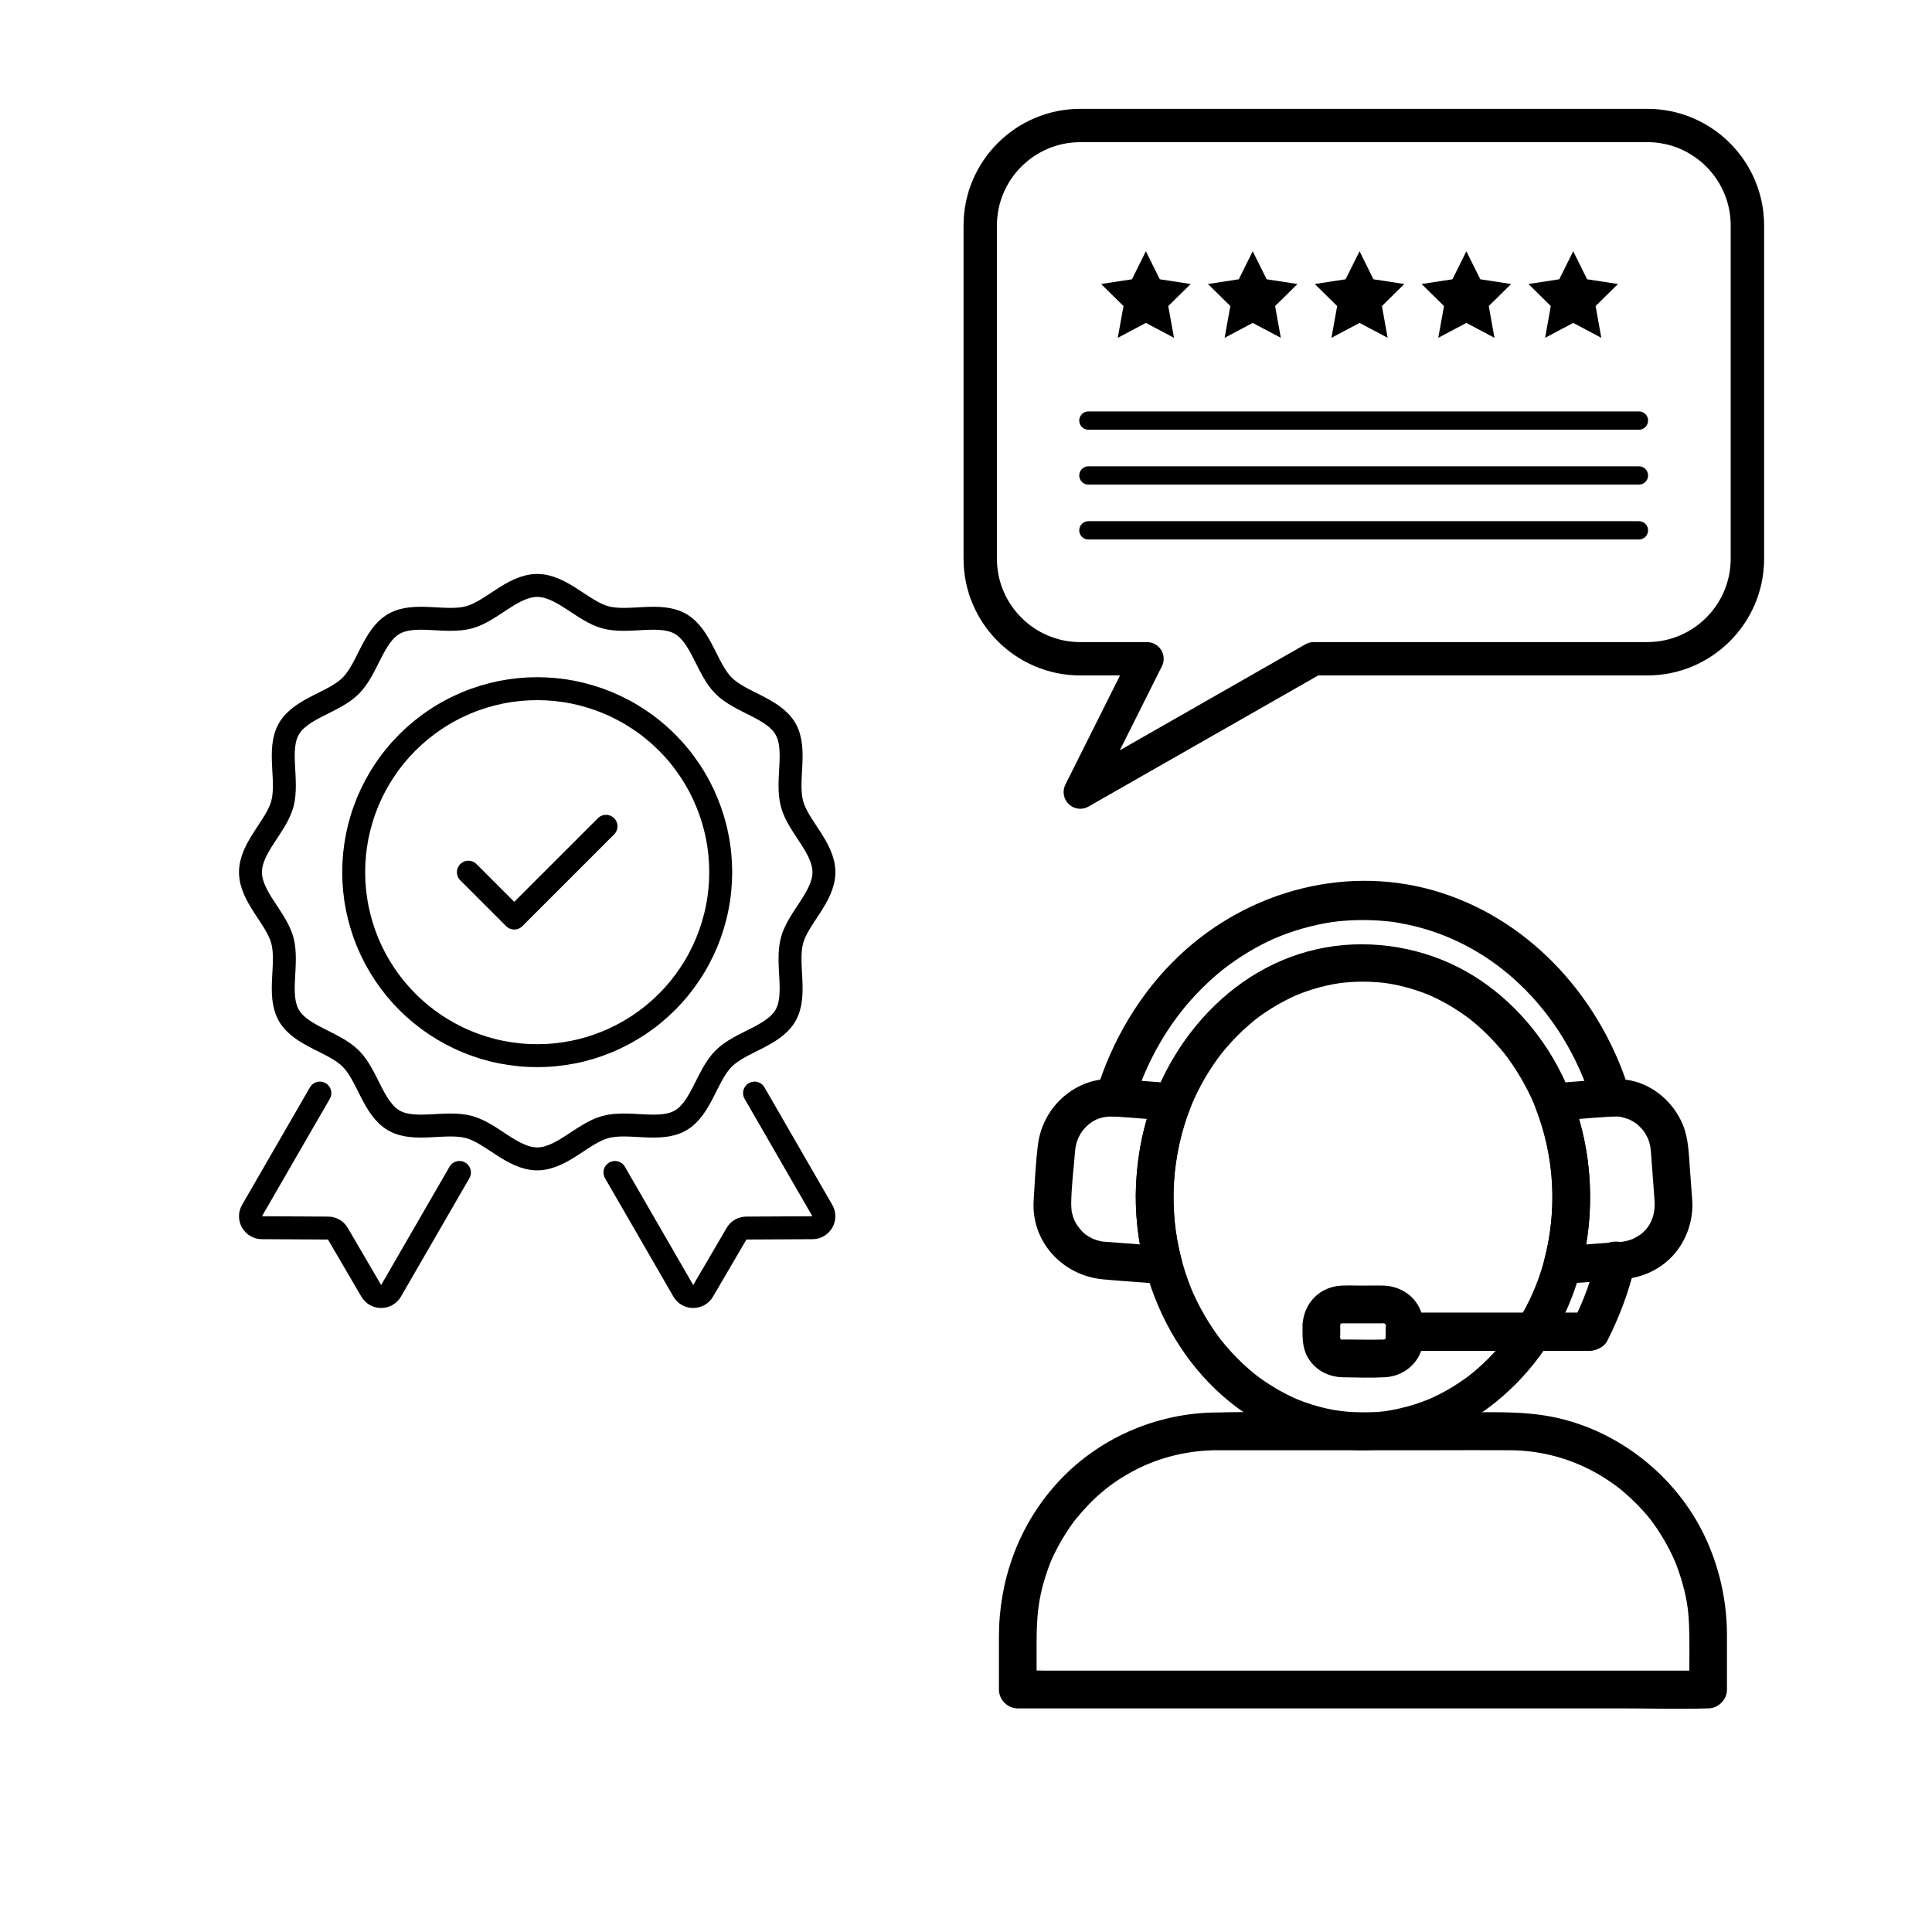
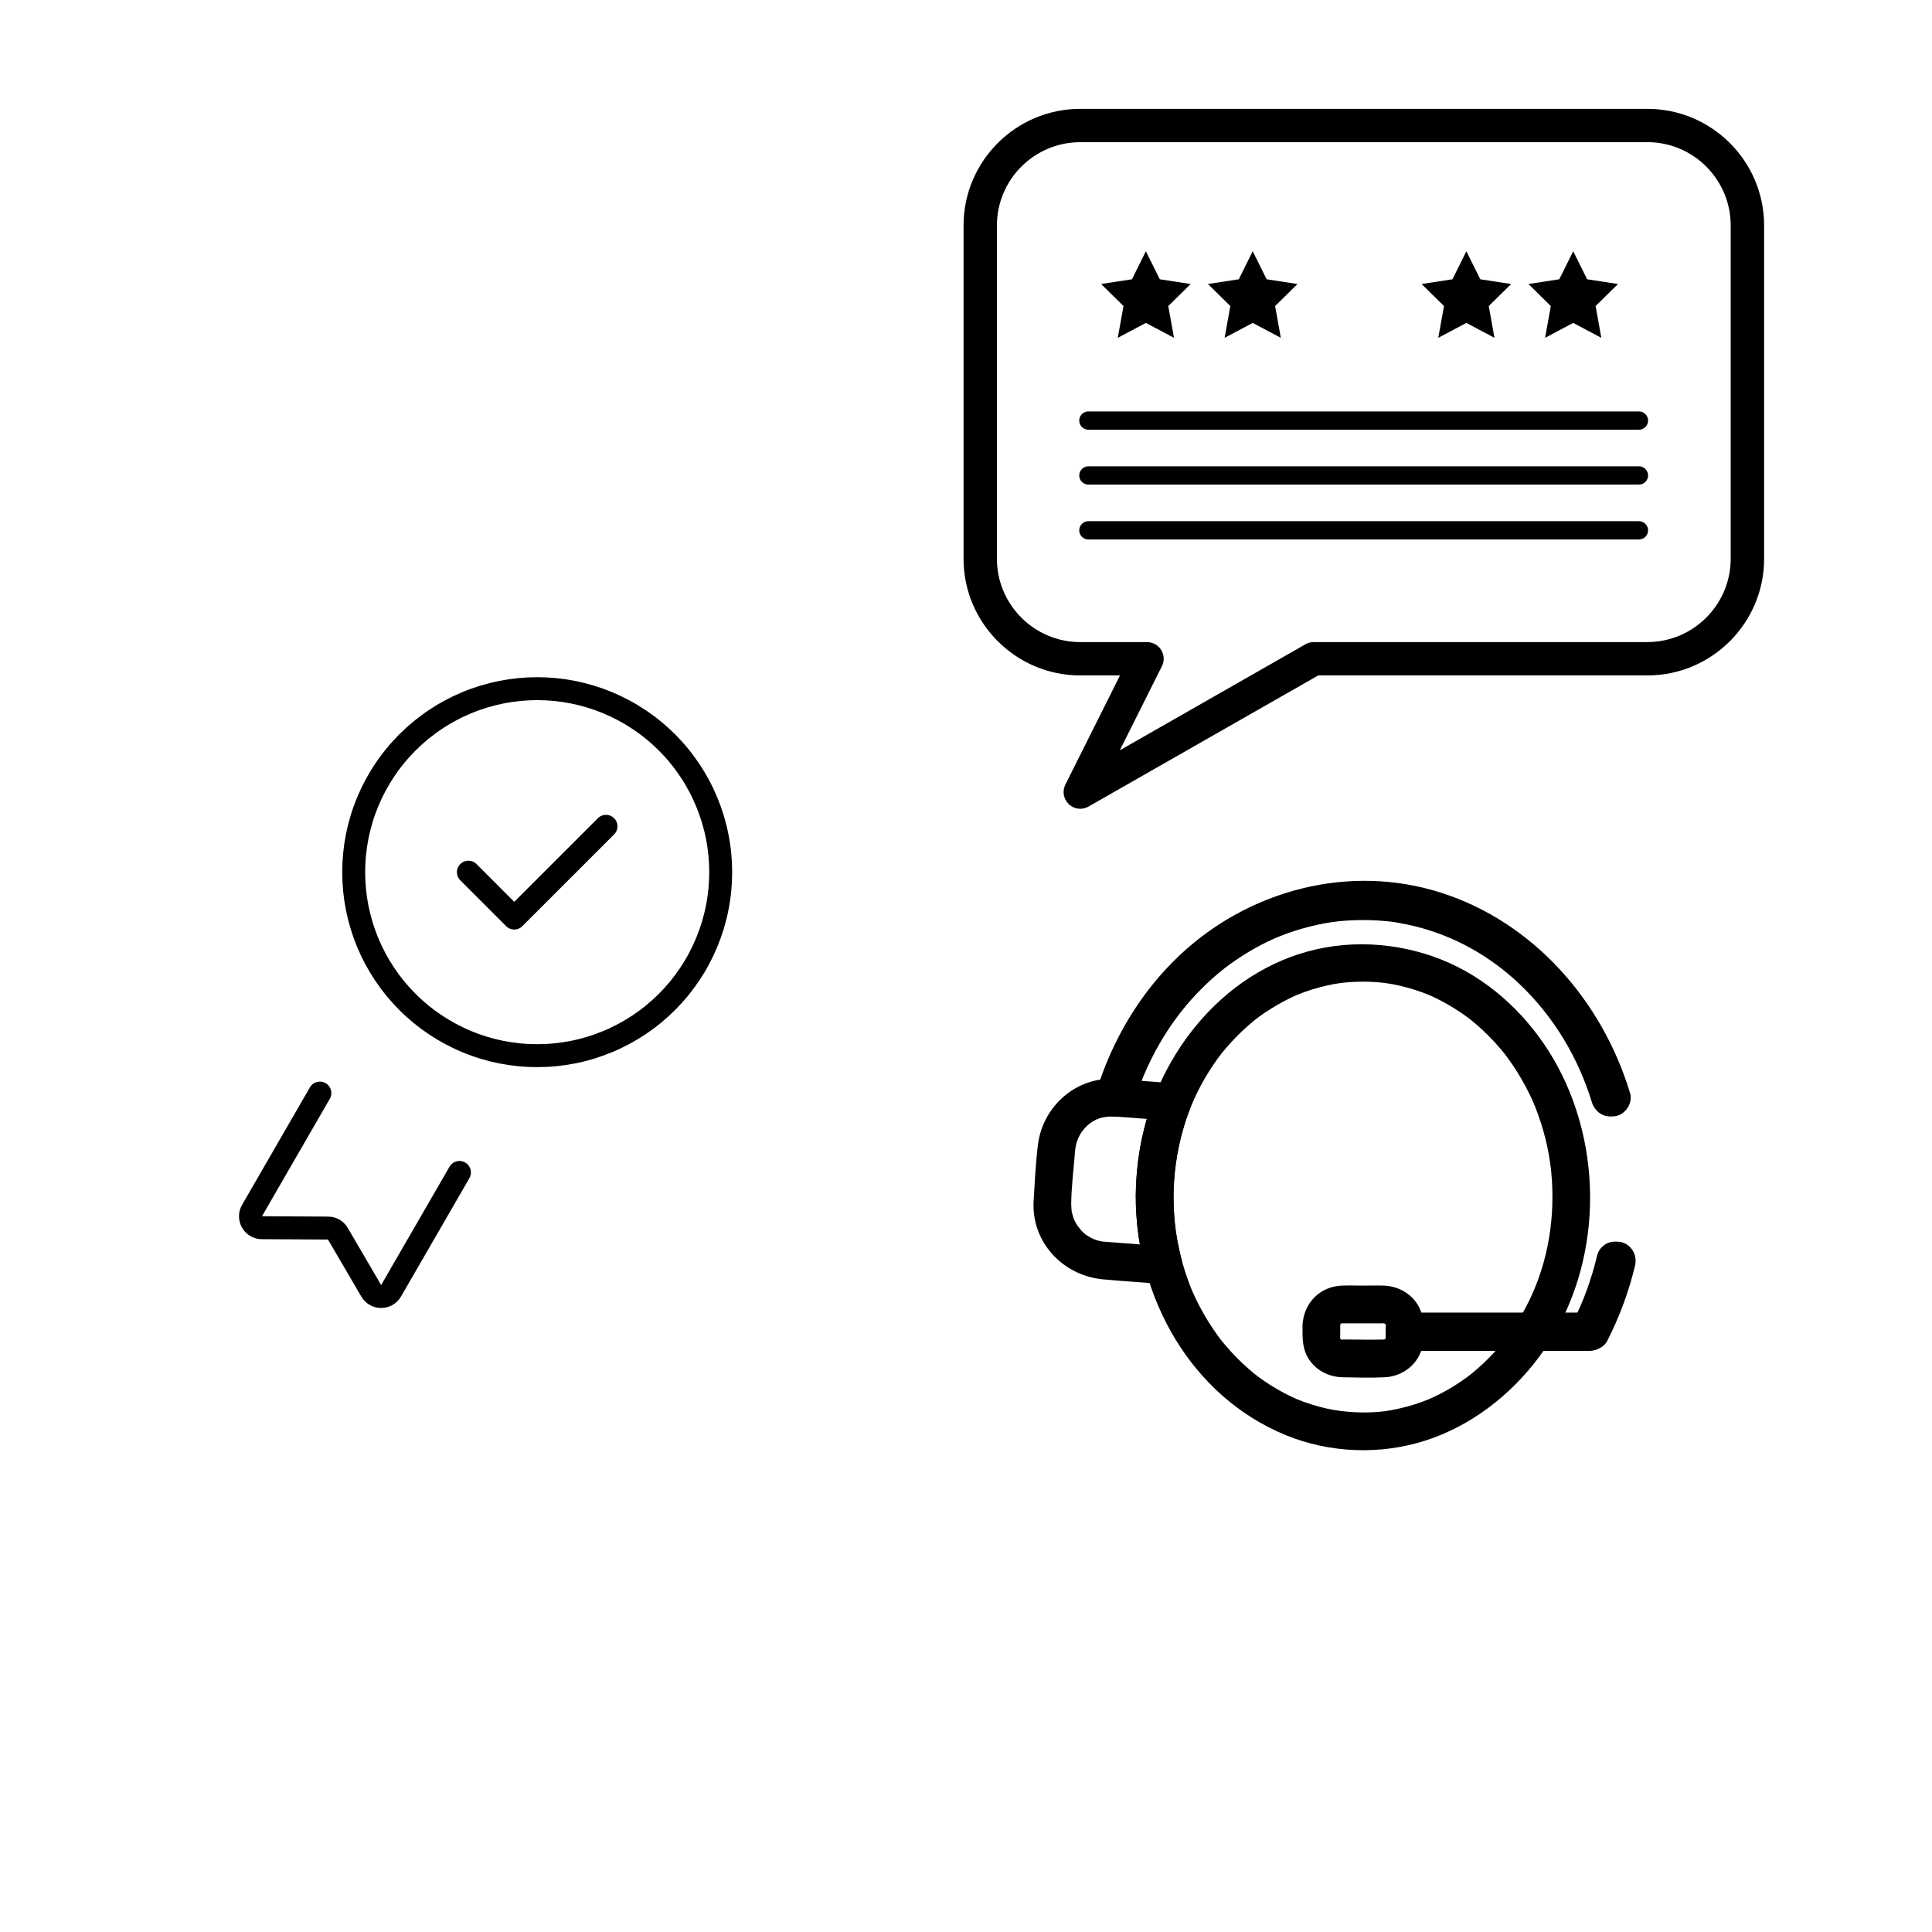
<svg xmlns="http://www.w3.org/2000/svg" width="250" zoomAndPan="magnify" viewBox="0 0 187.92 196.08" height="250" preserveAspectRatio="xMidYMid meet" version="1.0">
  <defs>
    <clipPath id="ed5a267d5a">
      <path d="M 14.699 15.512 L 24 15.512 L 24 24.332 L 14.699 24.332 Z M 14.699 15.512 " clip-rule="nonzero" />
    </clipPath>
    <clipPath id="a5c567be9d">
      <path d="M 25 15.512 L 35 15.512 L 35 24.332 L 25 24.332 Z M 25 15.512 " clip-rule="nonzero" />
    </clipPath>
    <clipPath id="5cc5bf23e6">
-       <path d="M 36 15.512 L 46 15.512 L 46 24.332 L 36 24.332 Z M 36 15.512 " clip-rule="nonzero" />
-     </clipPath>
+       </clipPath>
    <clipPath id="36d2297eb5">
      <path d="M 47 15.512 L 57 15.512 L 57 24.332 L 47 24.332 Z M 47 15.512 " clip-rule="nonzero" />
    </clipPath>
    <clipPath id="e3ff374444">
      <path d="M 58 15.512 L 67.164 15.512 L 67.164 24.332 L 58 24.332 Z M 58 15.512 " clip-rule="nonzero" />
    </clipPath>
    <clipPath id="16cb246cd8">
      <path d="M 0.711 1.047 L 81.961 1.047 L 81.961 72.082 L 0.711 72.082 Z M 0.711 1.047 " clip-rule="nonzero" />
    </clipPath>
    <clipPath id="dc9881feb6">
      <rect x="0" width="83" y="0" height="73" />
    </clipPath>
    <clipPath id="56b4acf65f">
      <path d="M 97.293 143 L 171.195 143 L 171.195 173.477 L 97.293 173.477 Z M 97.293 143 " clip-rule="nonzero" />
    </clipPath>
    <clipPath id="0801daf898">
      <path d="M 20 58.227 L 81 58.227 L 81 119 L 20 119 Z M 20 58.227 " clip-rule="nonzero" />
    </clipPath>
    <clipPath id="cd6859fd21">
-       <path d="M 57 109 L 81 109 L 81 132.875 L 57 132.875 Z M 57 109 " clip-rule="nonzero" />
-     </clipPath>
+       </clipPath>
    <clipPath id="e42823683c">
      <path d="M 20 109 L 44 109 L 44 132.875 L 20 132.875 Z M 20 109 " clip-rule="nonzero" />
    </clipPath>
  </defs>
  <g transform="matrix(1, 0, 0, 1, 93, 10)">
    <g clip-path="url(#dc9881feb6)">
      <g clip-path="url(#ed5a267d5a)">
        <path fill="#000000" d="M 20.629 18.344 L 19.215 15.5 L 17.805 18.344 L 14.672 18.824 L 16.945 21.062 L 16.363 24.285 L 19.215 22.773 L 22.07 24.285 L 21.488 21.062 L 23.762 18.824 Z M 20.629 18.344 " fill-opacity="1" fill-rule="nonzero" />
      </g>
      <g clip-path="url(#a5c567be9d)">
        <path fill="#000000" d="M 31.473 18.344 L 30.059 15.5 L 28.645 18.344 L 25.516 18.824 L 27.789 21.062 L 27.207 24.285 L 30.059 22.773 L 32.91 24.285 L 32.332 21.062 L 34.602 18.824 Z M 31.473 18.344 " fill-opacity="1" fill-rule="nonzero" />
      </g>
      <g clip-path="url(#5cc5bf23e6)">
        <path fill="#000000" d="M 42.312 18.344 L 40.902 15.5 L 39.488 18.344 L 36.359 18.824 L 38.629 21.062 L 38.051 24.285 L 40.902 22.773 L 43.754 24.285 L 43.172 21.062 L 45.445 18.824 Z M 42.312 18.344 " fill-opacity="1" fill-rule="nonzero" />
      </g>
      <g clip-path="url(#36d2297eb5)">
        <path fill="#000000" d="M 53.156 18.344 L 51.742 15.5 L 50.332 18.344 L 47.199 18.824 L 49.473 21.062 L 48.891 24.285 L 51.742 22.773 L 54.594 24.285 L 54.016 21.062 L 56.289 18.824 Z M 53.156 18.344 " fill-opacity="1" fill-rule="nonzero" />
      </g>
      <g clip-path="url(#e3ff374444)">
        <path fill="#000000" d="M 67.129 18.824 L 64 18.344 L 62.586 15.5 L 61.172 18.344 L 58.043 18.824 L 60.312 21.062 L 59.734 24.285 L 62.586 22.773 L 65.438 24.285 L 64.859 21.062 Z M 67.129 18.824 " fill-opacity="1" fill-rule="nonzero" />
      </g>
      <g clip-path="url(#16cb246cd8)">
        <path fill="#000000" d="M 70.109 1.047 L 12.559 1.047 C 6.027 1.047 0.711 6.355 0.711 12.887 L 0.711 46.711 C 0.711 53.238 6.027 58.551 12.559 58.551 L 16.59 58.551 L 11.043 69.633 C 10.711 70.297 10.855 71.105 11.395 71.617 C 11.719 71.922 12.137 72.082 12.559 72.082 C 12.848 72.082 13.137 72.008 13.398 71.855 L 36.707 58.551 L 70.109 58.551 C 76.645 58.551 81.961 53.238 81.961 46.711 L 81.961 12.887 C 81.961 6.355 76.645 1.047 70.109 1.047 Z M 78.57 46.707 C 78.57 51.367 74.773 55.164 70.109 55.164 L 36.254 55.164 C 35.961 55.164 35.672 55.242 35.414 55.387 L 16.57 66.148 L 20.844 57.613 C 21.109 57.094 21.078 56.465 20.77 55.969 C 20.461 55.473 19.918 55.168 19.332 55.168 L 12.559 55.168 C 7.895 55.168 4.098 51.371 4.098 46.711 L 4.098 12.887 C 4.098 8.223 7.895 4.43 12.559 4.43 L 12.559 4.426 L 70.109 4.426 C 74.773 4.426 78.57 8.219 78.57 12.883 Z M 78.57 46.707 " fill-opacity="1" fill-rule="nonzero" />
      </g>
      <path stroke-linecap="round" transform="matrix(0.464, 0, 0, 0.464, 12.454, 37.325)" fill="none" stroke-linejoin="miter" d="M 2 2 L 122.416 2 " stroke="#000000" stroke-width="4" stroke-opacity="1" stroke-miterlimit="4" />
      <path stroke-linecap="round" transform="matrix(0.464, 0, 0, 0.464, 12.454, 31.754)" fill="none" stroke-linejoin="miter" d="M 2 2.002 L 122.416 2.002 " stroke="#000000" stroke-width="4" stroke-opacity="1" stroke-miterlimit="4" />
      <path stroke-linecap="round" transform="matrix(0.464, 0, 0, 0.464, 12.454, 42.897)" fill="none" stroke-linejoin="miter" d="M 2 1.998 L 122.416 1.998 " stroke="#000000" stroke-width="4" stroke-opacity="1" stroke-miterlimit="4" />
    </g>
  </g>
  <path fill="#000000" d="M 157.184 133.27 L 138.469 133.27 L 140.383 135.184 L 140.383 135.133 L 138.469 137.047 L 157.184 137.047 C 156.547 136.41 155.906 135.77 155.27 135.133 L 155.27 135.184 C 155.27 137.648 159.098 137.652 159.098 135.184 L 159.098 135.133 C 159.098 134.094 158.219 133.215 157.184 133.215 L 138.469 133.215 C 137.434 133.215 136.555 134.094 136.555 135.133 L 136.555 135.184 C 136.555 136.219 137.434 137.102 138.469 137.102 L 157.184 137.102 C 159.648 137.102 159.652 133.27 157.184 133.27 Z M 157.184 133.27 " fill-opacity="1" fill-rule="nonzero" />
  <g clip-path="url(#56b4acf65f)">
-     <path fill="#000000" d="M 119.422 147.184 L 141.473 147.184 C 144.039 147.184 146.605 147.164 149.176 147.184 C 152.332 147.203 155.402 148.031 158.137 149.621 C 158.832 150.027 159.504 150.473 160.148 150.957 C 160.32 151.09 160.176 150.98 160.141 150.953 C 160.215 151.012 160.293 151.07 160.367 151.133 C 160.516 151.258 160.664 151.379 160.809 151.504 C 161.148 151.801 161.48 152.105 161.801 152.422 C 163.035 153.641 163.746 154.539 164.617 155.969 C 165.043 156.664 165.422 157.383 165.762 158.125 C 165.789 158.188 165.98 158.625 165.879 158.387 C 165.957 158.57 166.027 158.754 166.098 158.938 C 166.25 159.34 166.387 159.75 166.516 160.156 C 167.055 161.918 167.277 163.227 167.344 164.934 C 167.422 166.891 167.359 168.855 167.359 170.809 L 167.359 171.469 L 169.277 169.555 L 145.543 169.555 C 138.812 169.555 132.082 169.555 125.352 169.555 C 119.512 169.555 113.676 169.555 107.836 169.555 L 102.078 169.555 C 101.168 169.555 100.238 169.496 99.328 169.555 C 99.289 169.559 99.25 169.555 99.211 169.555 L 101.125 171.469 L 101.125 166.918 C 101.125 164.75 101.211 163.008 101.727 161.02 C 101.895 160.379 102.094 159.746 102.32 159.125 C 102.586 158.41 102.684 158.18 103.066 157.418 C 103.359 156.836 103.68 156.27 104.027 155.723 C 104.199 155.445 104.375 155.176 104.562 154.91 C 104.793 154.578 104.977 154.336 105.074 154.215 C 106.859 152.02 108.605 150.531 111.031 149.246 C 113.551 147.906 116.504 147.195 119.422 147.184 C 121.883 147.172 121.887 143.336 119.422 143.352 C 113.25 143.383 107.246 146.016 103.117 150.621 C 99.277 154.902 97.301 160.395 97.301 166.125 L 97.301 171.469 C 97.301 172.504 98.176 173.387 99.215 173.387 L 106.191 173.387 C 111.777 173.387 117.363 173.387 122.949 173.387 C 129.676 173.387 136.406 173.387 143.137 173.387 C 148.977 173.387 154.816 173.387 160.656 173.387 C 163.484 173.387 166.332 173.477 169.16 173.387 C 169.199 173.387 169.238 173.387 169.277 173.387 C 170.312 173.387 171.191 172.508 171.191 171.469 C 171.191 169.656 171.191 167.84 171.191 166.023 C 171.191 162.738 170.539 159.562 169.227 156.551 C 166.426 150.117 160.395 145.184 153.504 143.805 C 150.277 143.16 146.918 143.352 143.641 143.352 C 138.82 143.352 134.004 143.352 129.184 143.352 C 125.984 143.352 122.777 143.266 119.582 143.352 C 119.527 143.352 119.473 143.352 119.422 143.352 C 116.957 143.352 116.953 147.184 119.422 147.184 Z M 119.422 147.184 " fill-opacity="1" fill-rule="nonzero" />
-   </g>
+     </g>
  <path fill="#000000" d="M 115.012 121.488 C 115.031 116.93 116.207 112.551 118.66 108.68 C 118.941 108.238 119.234 107.805 119.543 107.383 C 119.781 107.055 119.996 106.781 120.391 106.324 C 121.098 105.496 121.867 104.723 122.688 104.012 C 123.457 103.348 123.973 102.961 124.961 102.344 C 125.414 102.059 125.875 101.797 126.352 101.551 C 126.57 101.434 126.797 101.324 127.023 101.215 C 127.137 101.164 127.25 101.109 127.363 101.059 C 127.461 101.012 127.758 100.891 127.512 100.992 C 128.496 100.586 129.52 100.262 130.562 100.027 C 131.059 99.914 131.555 99.82 132.059 99.754 C 131.758 99.793 132.379 99.719 132.5 99.711 C 132.824 99.68 133.145 99.66 133.465 99.645 C 133.988 99.625 134.508 99.625 135.027 99.645 C 135.285 99.656 135.543 99.672 135.801 99.695 C 135.926 99.703 136.055 99.715 136.184 99.73 C 136.195 99.73 136.801 99.805 136.434 99.754 C 137.496 99.902 138.551 100.148 139.57 100.477 C 140.047 100.629 140.52 100.805 140.98 100.992 C 140.676 100.867 141.332 101.152 141.383 101.176 C 141.641 101.297 141.891 101.422 142.145 101.551 C 143.09 102.047 143.996 102.617 144.859 103.246 C 144.891 103.27 145.203 103.504 145.043 103.383 C 144.883 103.258 145.191 103.5 145.223 103.523 C 145.418 103.684 145.613 103.848 145.805 104.012 C 146.238 104.387 146.656 104.781 147.059 105.191 C 147.418 105.555 147.766 105.934 148.102 106.324 C 148.496 106.781 148.711 107.055 148.949 107.383 C 149.605 108.285 150.203 109.234 150.73 110.223 C 151.312 111.316 151.625 112.016 152.008 113.082 C 152.82 115.328 153.281 117.562 153.422 119.746 C 153.723 124.332 152.824 128.848 150.73 132.762 C 149.629 134.816 148.578 136.262 146.988 137.859 C 146.629 138.223 146.258 138.57 145.875 138.906 C 145.398 139.324 145.098 139.562 144.781 139.793 C 143.918 140.422 143.008 140.988 142.059 141.477 C 141.836 141.59 141.609 141.699 141.383 141.805 C 141.273 141.855 140.727 142.094 140.98 141.988 C 140.492 142.191 139.988 142.371 139.48 142.535 C 138.973 142.695 138.453 142.836 137.93 142.953 C 137.496 143.055 136.73 143.191 136.5 143.223 C 134.605 143.469 132.344 143.355 130.562 142.953 C 129.523 142.719 128.5 142.398 127.512 141.992 C 127.766 142.094 127.219 141.859 127.109 141.805 C 126.883 141.699 126.656 141.59 126.434 141.477 C 125.934 141.219 125.441 140.941 124.965 140.641 C 124.535 140.375 124.121 140.094 123.715 139.797 C 123.395 139.562 123.098 139.328 122.617 138.906 C 121.801 138.191 121.035 137.414 120.332 136.586 C 120.164 136.387 120 136.188 119.836 135.988 C 119.816 135.961 119.617 135.703 119.777 135.914 C 119.699 135.812 119.621 135.707 119.547 135.602 C 119.199 135.125 118.867 134.637 118.559 134.137 C 117.977 133.203 117.461 132.234 117.012 131.234 C 116.879 130.938 116.703 130.512 116.52 130 C 116.309 129.422 116.117 128.832 115.949 128.242 C 115.633 127.133 115.391 126.004 115.227 124.863 C 115.262 125.109 115.211 124.762 115.211 124.738 C 115.188 124.562 115.168 124.383 115.148 124.207 C 115.121 123.922 115.098 123.637 115.078 123.348 C 115.035 122.73 115.02 122.113 115.016 121.496 C 115.004 119.031 111.176 119.027 111.184 121.496 C 111.227 131.664 116.785 141.703 126.41 145.652 C 130.867 147.48 136 147.68 140.59 146.203 C 145.18 144.727 149.219 141.625 152.141 137.695 C 158.375 129.305 158.922 117.332 153.992 108.203 C 151.715 103.992 148.195 100.336 143.91 98.16 C 139.621 95.984 134.402 95.242 129.543 96.34 C 119.754 98.555 112.863 107.648 111.5 117.316 C 111.305 118.707 111.188 120.094 111.184 121.492 C 111.172 123.961 115 123.961 115.012 121.492 Z M 115.012 121.488 " fill-opacity="1" fill-rule="nonzero" />
  <path fill="#000000" d="M 114.906 109.938 C 113.02 109.793 111.133 109.641 109.242 109.504 C 105.203 109.215 101.746 112.234 101.258 116.203 C 101.027 118.07 100.938 119.973 100.824 121.852 C 100.566 126.055 103.789 129.473 107.883 129.844 C 109.922 130.031 111.965 130.156 114.008 130.316 C 115.277 130.41 116.152 129.016 115.855 127.891 C 114.492 122.734 114.828 117.328 116.754 112.363 C 117.133 111.398 116.344 110.262 115.418 110.008 C 114.336 109.707 113.438 110.375 113.062 111.344 C 110.898 116.91 110.637 123.145 112.16 128.906 L 114.008 126.48 C 112.191 126.344 110.371 126.203 108.551 126.062 C 108.328 126.047 108.102 126.031 107.879 126.012 C 107.656 125.992 107.594 125.965 107.781 126 C 107.586 125.965 107.391 125.918 107.203 125.859 C 107.199 125.859 106.609 125.629 106.93 125.773 C 106.691 125.664 106.477 125.523 106.254 125.395 C 105.887 125.188 105.387 124.613 105.117 124.145 C 105.117 124.145 104.832 123.582 104.977 123.906 C 104.898 123.73 104.84 123.539 104.789 123.352 C 104.734 123.168 104.688 122.969 104.656 122.777 C 104.703 123.078 104.637 122.363 104.637 122.281 C 104.645 120.48 104.891 118.648 105.027 116.852 C 105.105 115.891 105.461 115.012 106.199 114.305 C 107 113.531 107.918 113.25 109.184 113.328 C 111.094 113.453 113.004 113.621 114.914 113.77 C 115.945 113.848 116.828 112.832 116.828 111.852 C 116.828 110.75 115.949 110.016 114.914 109.938 Z M 114.906 109.938 " fill-opacity="1" fill-rule="nonzero" />
-   <path fill="#000000" d="M 167.672 121.871 C 167.59 120.754 167.508 119.637 167.422 118.52 C 167.312 117.027 167.285 115.516 166.699 114.117 C 165.77 111.898 163.777 110.133 161.391 109.652 C 160.055 109.383 158.758 109.543 157.418 109.645 C 156.074 109.75 154.863 109.84 153.586 109.938 C 152.473 110.023 151.254 111.113 151.738 112.363 C 153.672 117.328 154.004 122.738 152.641 127.891 C 152.344 129.016 153.219 130.414 154.488 130.316 C 156.48 130.164 158.477 130.02 160.465 129.859 C 162.301 129.707 163.957 129.086 165.32 127.82 C 166.934 126.32 167.797 124.066 167.672 121.875 C 167.613 120.84 166.836 119.957 165.758 119.957 C 164.766 119.957 163.785 120.836 163.844 121.875 C 163.926 123.336 163.457 124.52 162.363 125.328 C 162.43 125.277 162 125.551 161.914 125.598 C 161.859 125.629 161.375 125.852 161.668 125.734 C 161.484 125.809 161.293 125.867 161.105 125.918 C 161.074 125.926 160.512 126.043 160.824 125.996 C 160.566 126.035 160.297 126.039 160.039 126.059 C 158.191 126.199 156.34 126.344 154.488 126.484 L 156.336 128.91 C 157.859 123.145 157.598 116.914 155.434 111.348 L 153.586 113.773 C 155.52 113.625 157.453 113.445 159.387 113.328 C 159.59 113.316 159.793 113.309 159.996 113.316 C 160.129 113.32 160.262 113.324 160.395 113.344 C 160.293 113.328 160.121 113.273 160.469 113.367 C 161.055 113.531 161.125 113.523 161.539 113.754 C 161.73 113.863 161.926 113.98 162.102 114.117 C 161.871 113.938 162.309 114.32 162.367 114.375 C 162.422 114.43 162.789 114.844 162.629 114.641 C 162.809 114.871 162.949 115.129 163.09 115.383 C 163.273 115.719 163.43 116.34 163.461 116.742 C 163.5 117.242 163.535 117.742 163.574 118.246 C 163.664 119.453 163.754 120.664 163.844 121.875 C 163.922 122.906 164.668 123.793 165.758 123.793 C 166.734 123.793 167.75 122.914 167.672 121.875 Z M 167.672 121.871 " fill-opacity="1" fill-rule="nonzero" />
  <path fill="#000000" d="M 131.938 134.508 C 131.926 134.762 131.926 134.492 131.953 134.422 C 131.914 134.535 131.789 134.598 131.996 134.352 C 131.895 134.469 132.062 134.316 132.051 134.324 C 132.301 134.199 131.844 134.328 132.129 134.301 C 132.355 134.281 132.145 134.309 132.109 134.309 C 132.152 134.309 132.195 134.309 132.238 134.309 C 132.809 134.316 133.383 134.309 133.957 134.309 C 134.613 134.309 135.266 134.309 135.922 134.309 C 136.07 134.309 136.219 134.305 136.371 134.309 C 136.258 134.305 136.301 134.254 136.461 134.324 C 136.203 134.215 136.488 134.332 136.527 134.371 C 136.289 134.133 136.613 134.566 136.535 134.395 C 136.543 134.406 136.621 134.461 136.586 134.613 C 136.625 134.434 136.559 134.562 136.555 134.676 C 136.551 135.008 136.562 135.34 136.555 135.672 C 136.551 135.895 136.582 135.465 136.562 135.742 C 136.559 135.828 136.562 135.832 136.504 135.891 C 136.516 135.883 136.293 136.008 136.461 135.934 C 136.387 135.969 136.125 135.961 136.387 135.949 C 136.371 135.949 136.359 135.949 136.344 135.949 C 135.16 135.988 133.965 135.949 132.781 135.949 C 132.57 135.949 132.363 135.957 132.152 135.949 C 132.141 135.949 132.129 135.949 132.117 135.949 C 132.367 135.961 132.117 135.969 132.035 135.934 C 132.172 135.992 132.148 136.07 131.973 135.891 C 132.129 136.051 131.957 135.887 131.926 135.824 C 132.055 136.109 131.906 135.734 131.906 135.738 C 131.934 136.086 131.953 135.488 131.926 135.699 C 131.91 135.824 131.941 135.508 131.941 135.473 C 131.949 135.152 131.941 134.828 131.941 134.508 C 131.941 132.043 128.113 132.035 128.113 134.508 C 128.113 135.594 128.059 136.68 128.598 137.676 C 129.328 139.023 130.711 139.754 132.215 139.781 C 133.629 139.809 135.074 139.848 136.488 139.777 C 138.309 139.688 139.957 138.402 140.293 136.566 C 140.477 135.578 140.492 134.273 140.203 133.312 C 139.688 131.602 138.109 130.543 136.371 130.477 C 135.664 130.453 134.957 130.477 134.25 130.477 C 133.543 130.477 132.824 130.449 132.113 130.477 C 129.855 130.566 128.219 132.266 128.113 134.508 C 128.062 135.543 129.027 136.422 130.027 136.422 C 131.105 136.422 131.895 135.543 131.941 134.508 Z M 131.938 134.508 " fill-opacity="1" fill-rule="nonzero" />
  <path fill="#000000" d="M 161.34 110.883 C 158.508 101.574 151.566 93.609 142.176 90.602 C 132.879 87.625 122.699 90.312 115.656 96.938 C 111.633 100.719 108.754 105.617 107.152 110.883 C 106.789 112.082 107.781 113.309 109 113.309 L 109.156 113.309 C 110.016 113.309 110.754 112.711 111.004 111.906 C 112.25 107.84 114.418 103.973 117.324 100.906 C 118.832 99.316 120.23 98.145 121.957 97.039 C 123.793 95.863 125.422 95.086 127.348 94.469 C 128.371 94.141 129.414 93.879 130.469 93.688 C 130.734 93.641 131.004 93.598 131.27 93.559 C 130.98 93.602 131.719 93.508 131.773 93.5 C 132.32 93.445 132.867 93.41 133.418 93.391 C 134.52 93.352 135.625 93.391 136.723 93.5 C 137.34 93.566 137.273 93.555 137.926 93.672 C 138.488 93.77 139.047 93.891 139.605 94.027 C 143.574 95.02 147.156 97.051 150.094 99.832 C 153.602 103.148 156.09 107.324 157.492 111.902 C 157.742 112.711 158.48 113.309 159.34 113.309 L 159.496 113.309 C 161.961 113.309 161.965 109.477 159.496 109.477 L 159.34 109.477 L 161.188 110.883 C 158.359 101.66 151.477 93.758 142.168 90.77 C 132.855 87.781 122.789 90.461 115.766 97.051 C 111.773 100.797 108.914 105.66 107.312 110.883 C 107.926 110.414 108.543 109.945 109.16 109.477 L 109 109.477 L 110.848 111.902 C 112.09 107.832 114.25 103.945 117.148 100.863 C 117.887 100.078 118.672 99.332 119.5 98.641 C 120.27 97.988 120.887 97.539 121.852 96.914 C 122.75 96.34 123.68 95.82 124.641 95.359 C 125.547 94.926 126.234 94.652 127.34 94.297 C 128.363 93.973 129.406 93.711 130.465 93.523 C 131.086 93.41 131.156 93.402 131.672 93.348 C 132.25 93.285 132.836 93.242 133.418 93.227 C 134.52 93.188 135.629 93.227 136.727 93.336 C 137.332 93.398 137.297 93.395 137.934 93.508 C 138.496 93.605 139.059 93.723 139.613 93.859 C 143.625 94.855 147.234 96.902 150.207 99.719 C 153.746 103.066 156.246 107.285 157.652 111.906 C 157.957 112.895 158.992 113.523 160.008 113.242 C 161.023 112.961 161.648 111.879 161.348 110.887 Z M 161.34 110.883 " fill-opacity="1" fill-rule="nonzero" />
  <path fill="#000000" d="M 158.016 127.418 C 157.457 129.762 156.656 132.02 155.555 134.164 C 154.902 135.434 155.699 137.047 157.211 137.047 L 157.383 137.047 C 158.027 137.047 158.734 136.688 159.035 136.098 C 160.277 133.664 161.234 131.094 161.863 128.438 C 162.148 127.234 161.297 126.012 160.016 126.012 L 159.859 126.012 C 157.398 126.012 157.395 129.844 159.859 129.844 L 160.016 129.844 L 158.168 127.418 C 157.613 129.762 156.824 132.02 155.727 134.16 L 157.383 133.215 L 157.211 133.215 C 157.762 134.172 158.312 135.133 158.863 136.094 C 160.113 133.664 161.078 131.094 161.707 128.438 C 161.945 127.43 161.395 126.359 160.371 126.078 C 159.348 125.801 158.254 126.406 158.016 127.418 Z M 158.016 127.418 " fill-opacity="1" fill-rule="nonzero" />
  <g clip-path="url(#0801daf898)">
-     <path stroke-linecap="round" transform="matrix(0.097, 0, 0, 0.097, 20.176, 58.253)" fill="none" stroke-linejoin="round" d="M 312.007 611.984 C 286.248 611.984 264.359 585.014 240.575 578.635 C 215.985 572.055 183.575 584.247 162.008 571.772 C 140.2 559.095 134.677 524.778 116.94 507.054 C 99.203 489.33 64.898 483.799 52.24 461.957 C 39.743 440.439 51.958 408.019 45.387 383.432 C 38.977 359.652 12.009 337.77 12.009 312.012 C 12.009 286.214 38.977 264.331 45.387 240.552 C 51.958 215.964 39.743 183.545 52.24 162.026 C 64.898 140.184 99.203 134.653 116.94 116.929 C 134.677 99.206 140.2 64.889 162.048 52.252 C 183.575 39.777 215.985 51.969 240.575 45.388 C 264.359 39.01 286.248 12 312.007 12 C 337.766 12 359.655 39.01 383.439 45.388 C 408.029 51.969 440.439 39.777 461.966 52.252 C 483.815 64.889 489.337 99.206 507.074 116.929 C 524.811 134.653 559.116 140.184 571.774 162.026 C 584.231 183.585 572.056 216.005 578.627 240.552 C 584.996 264.372 612.005 286.214 612.005 312.012 C 612.005 337.77 584.996 359.652 578.627 383.432 C 572.056 408.019 584.231 440.439 571.774 461.998 C 559.116 483.799 524.811 489.33 507.074 507.054 C 489.337 524.818 483.815 559.095 461.966 571.772 C 440.439 584.247 408.029 572.055 383.439 578.635 C 359.655 585.014 337.766 611.984 312.007 611.984 Z M 312.007 611.984 " stroke="#000000" stroke-width="24" stroke-opacity="1" stroke-miterlimit="10" />
-   </g>
+     </g>
  <path stroke-linecap="round" transform="matrix(0.097, 0, 0, 0.097, 20.176, 58.253)" fill="none" stroke-linejoin="round" d="M 504.011 312.012 C 504.011 318.27 503.688 324.568 503.084 330.826 C 502.479 337.084 501.552 343.301 500.302 349.438 C 499.093 355.615 497.561 361.711 495.747 367.727 C 493.893 373.742 491.796 379.677 489.378 385.491 C 486.959 391.305 484.298 396.957 481.315 402.528 C 478.373 408.059 475.148 413.429 471.641 418.677 C 468.133 423.886 464.425 428.932 460.434 433.817 C 456.443 438.662 452.21 443.305 447.776 447.746 C 443.302 452.227 438.666 456.426 433.788 460.423 C 428.951 464.42 423.912 468.134 418.671 471.647 C 413.431 475.119 408.069 478.349 402.506 481.336 C 396.943 484.284 391.3 486.989 385.495 489.371 C 379.65 491.793 373.764 493.892 367.718 495.75 C 361.711 497.566 355.624 499.101 349.456 500.312 C 343.289 501.523 337.081 502.451 330.833 503.057 C 324.544 503.703 318.296 503.986 312.007 503.986 C 305.719 503.986 299.43 503.703 293.182 503.057 C 286.933 502.451 280.725 501.523 274.558 500.312 C 268.39 499.101 262.263 497.566 256.256 495.75 C 250.25 493.892 244.324 491.793 238.519 489.371 C 232.714 486.989 227.031 484.284 221.508 481.336 C 215.945 478.349 210.543 475.119 205.343 471.647 C 200.102 468.134 195.064 464.42 190.186 460.423 C 185.348 456.426 180.672 452.227 176.238 447.746 C 171.804 443.305 167.571 438.662 163.58 433.817 C 159.589 428.932 155.84 423.886 152.374 418.677 C 148.867 413.429 145.642 408.059 142.659 402.528 C 139.716 396.957 137.015 391.305 134.596 385.491 C 132.218 379.677 130.081 373.742 128.267 367.727 C 126.453 361.711 124.922 355.615 123.672 349.438 C 122.463 343.301 121.535 337.084 120.931 330.826 C 120.326 324.568 120.004 318.27 120.004 312.012 C 120.004 305.714 120.326 299.456 120.931 293.198 C 121.535 286.94 122.463 280.723 123.672 274.546 C 124.922 268.369 126.453 262.272 128.267 256.257 C 130.081 250.241 132.218 244.347 134.596 238.533 C 137.015 232.719 139.716 227.027 142.659 221.496 C 145.642 215.964 148.867 210.555 152.374 205.346 C 155.84 200.098 159.589 195.051 163.58 190.206 C 167.571 185.321 171.804 180.678 176.238 176.237 C 180.672 171.796 185.348 167.557 190.186 163.601 C 195.064 159.604 200.102 155.849 205.343 152.377 C 210.543 148.865 215.945 145.635 221.508 142.687 C 227.031 139.7 232.714 137.035 238.519 134.613 C 244.324 132.19 250.25 130.091 256.256 128.274 C 262.263 126.457 268.39 124.923 274.558 123.672 C 280.725 122.461 286.933 121.532 293.182 120.926 C 299.43 120.321 305.719 119.998 312.007 119.998 C 318.296 119.998 324.544 120.321 330.833 120.926 C 337.081 121.532 343.289 122.461 349.456 123.672 C 355.624 124.923 361.711 126.457 367.718 128.274 C 373.764 130.091 379.65 132.19 385.495 134.613 C 391.3 137.035 396.943 139.7 402.506 142.687 C 408.069 145.635 413.431 148.865 418.671 152.377 C 423.912 155.849 428.951 159.604 433.788 163.601 C 438.666 167.557 443.302 171.796 447.776 176.237 C 452.21 180.678 456.443 185.321 460.434 190.206 C 464.425 195.051 468.133 200.098 471.641 205.346 C 475.148 210.555 478.373 215.964 481.315 221.496 C 484.298 227.027 486.959 232.719 489.378 238.533 C 491.796 244.347 493.893 250.241 495.747 256.257 C 497.561 262.272 499.093 268.369 500.302 274.546 C 501.552 280.723 502.479 286.94 503.084 293.198 C 503.688 299.456 504.011 305.714 504.011 312.012 Z M 504.011 312.012 " stroke="#000000" stroke-width="24" stroke-opacity="1" stroke-miterlimit="10" />
  <path stroke-linecap="round" transform="matrix(0.097, 0, 0, 0.097, 20.176, 58.253)" fill="none" stroke-linejoin="round" d="M 240.011 312.012 L 287.981 360.015 L 384.003 264.008 " stroke="#000000" stroke-width="24" stroke-opacity="1" stroke-miterlimit="10" />
  <g clip-path="url(#cd6859fd21)">
    <path stroke-linecap="round" transform="matrix(0.097, 0, 0, 0.097, 20.176, 58.253)" fill="none" stroke-linejoin="round" d="M 539.404 543.147 L 610.312 666.003 C 614.988 673.916 609.224 684.009 599.992 684.009 L 530.898 684.372 C 526.545 684.372 522.594 686.674 520.579 690.267 L 485.629 750.019 C 480.953 758.053 469.423 757.932 464.868 750.019 L 393.356 626.195 " stroke="#000000" stroke-width="24" stroke-opacity="1" stroke-miterlimit="10" />
  </g>
  <g clip-path="url(#e42823683c)">
    <path stroke-linecap="round" transform="matrix(0.097, 0, 0, 0.097, 20.176, 58.253)" fill="none" stroke-linejoin="round" d="M 84.61 543.147 L 13.662 666.003 C 8.986 673.916 14.75 684.009 23.982 684.009 L 93.116 684.372 C 97.429 684.372 101.42 686.674 103.436 690.267 L 138.345 750.019 C 143.021 758.053 154.55 757.932 159.106 750.019 L 230.659 626.195 " stroke="#000000" stroke-width="24" stroke-opacity="1" stroke-miterlimit="10" />
  </g>
</svg>